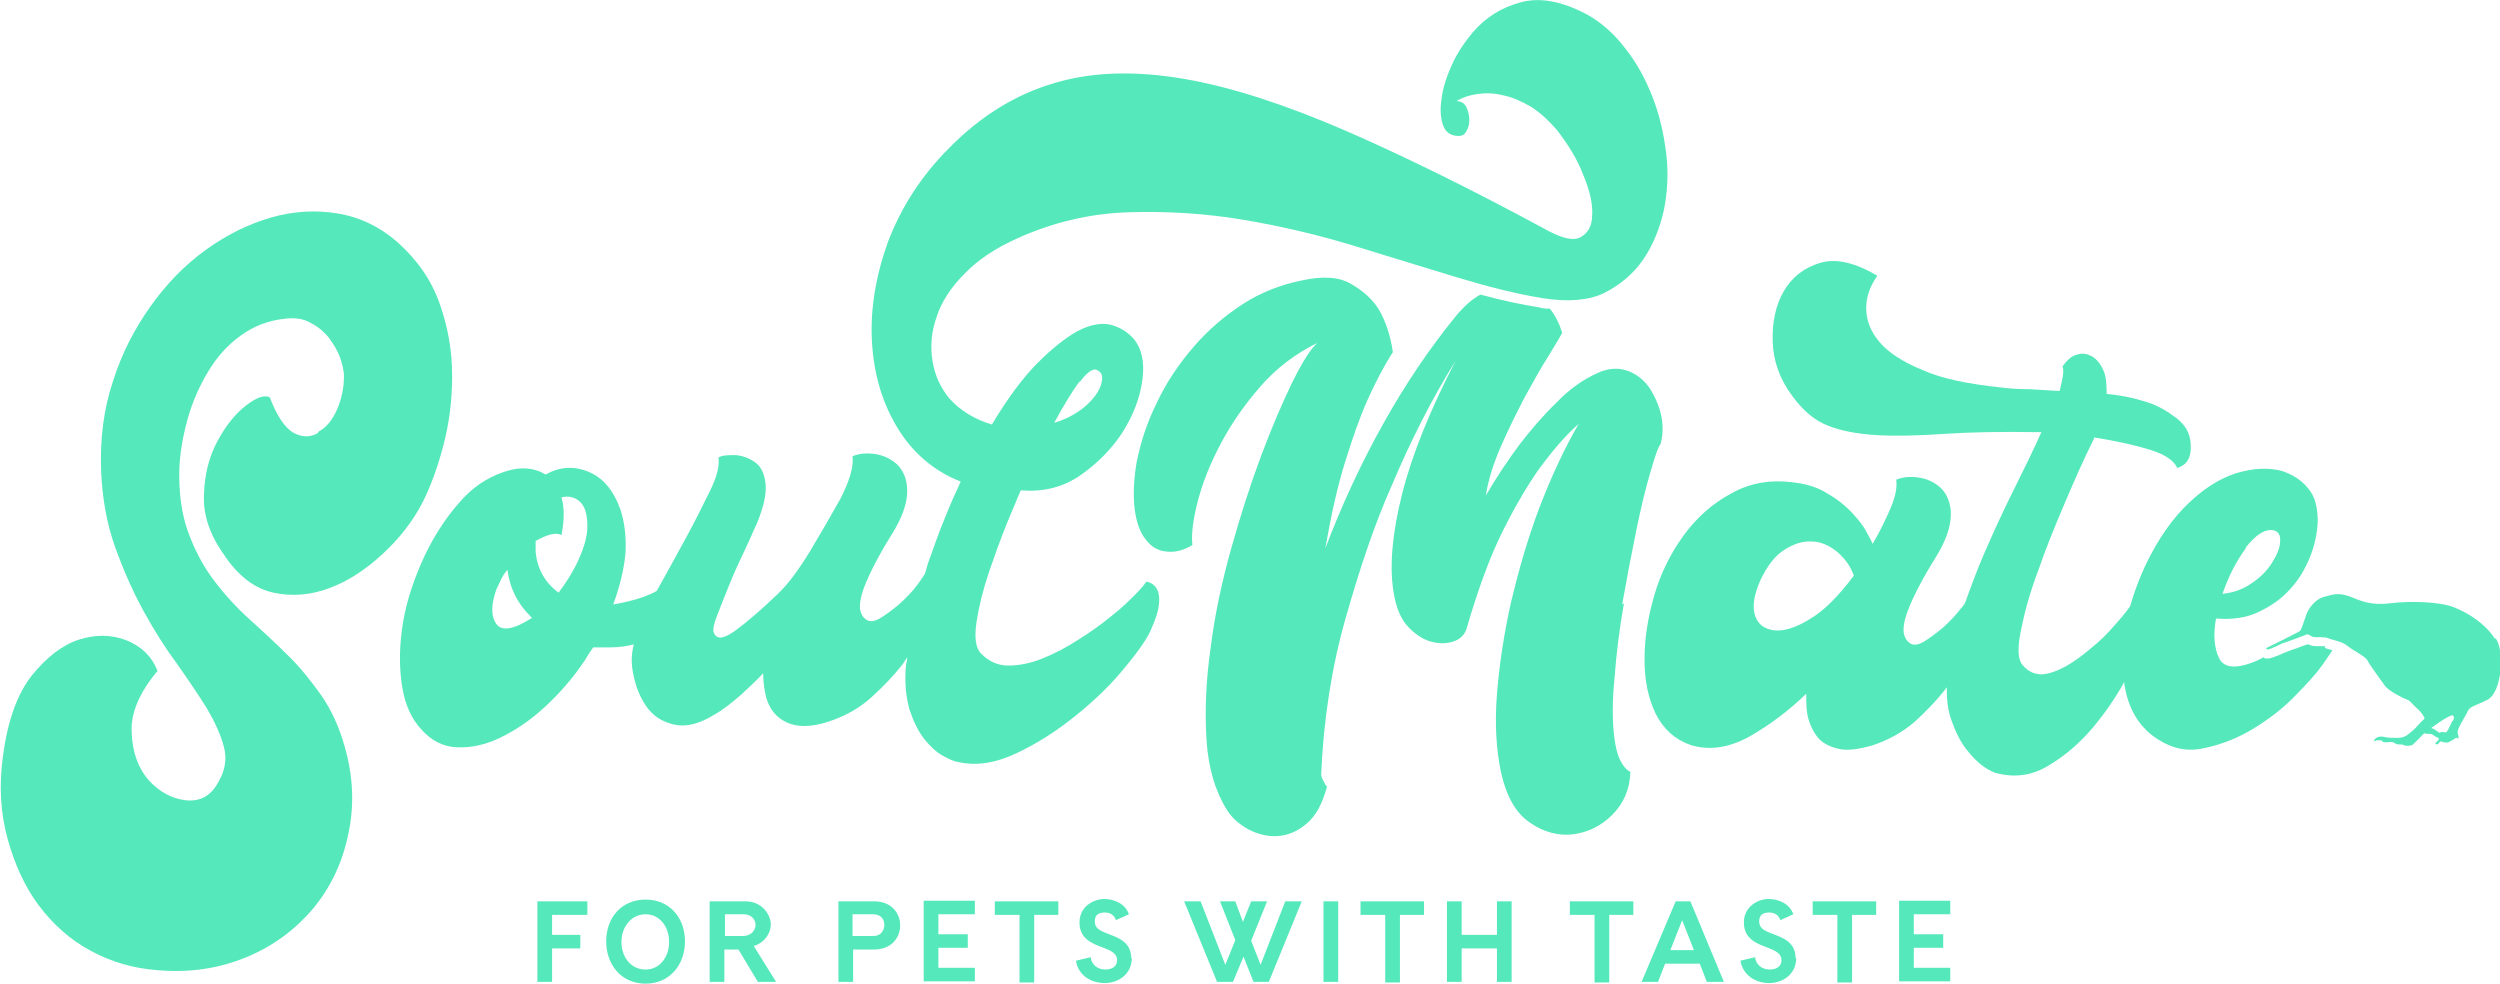
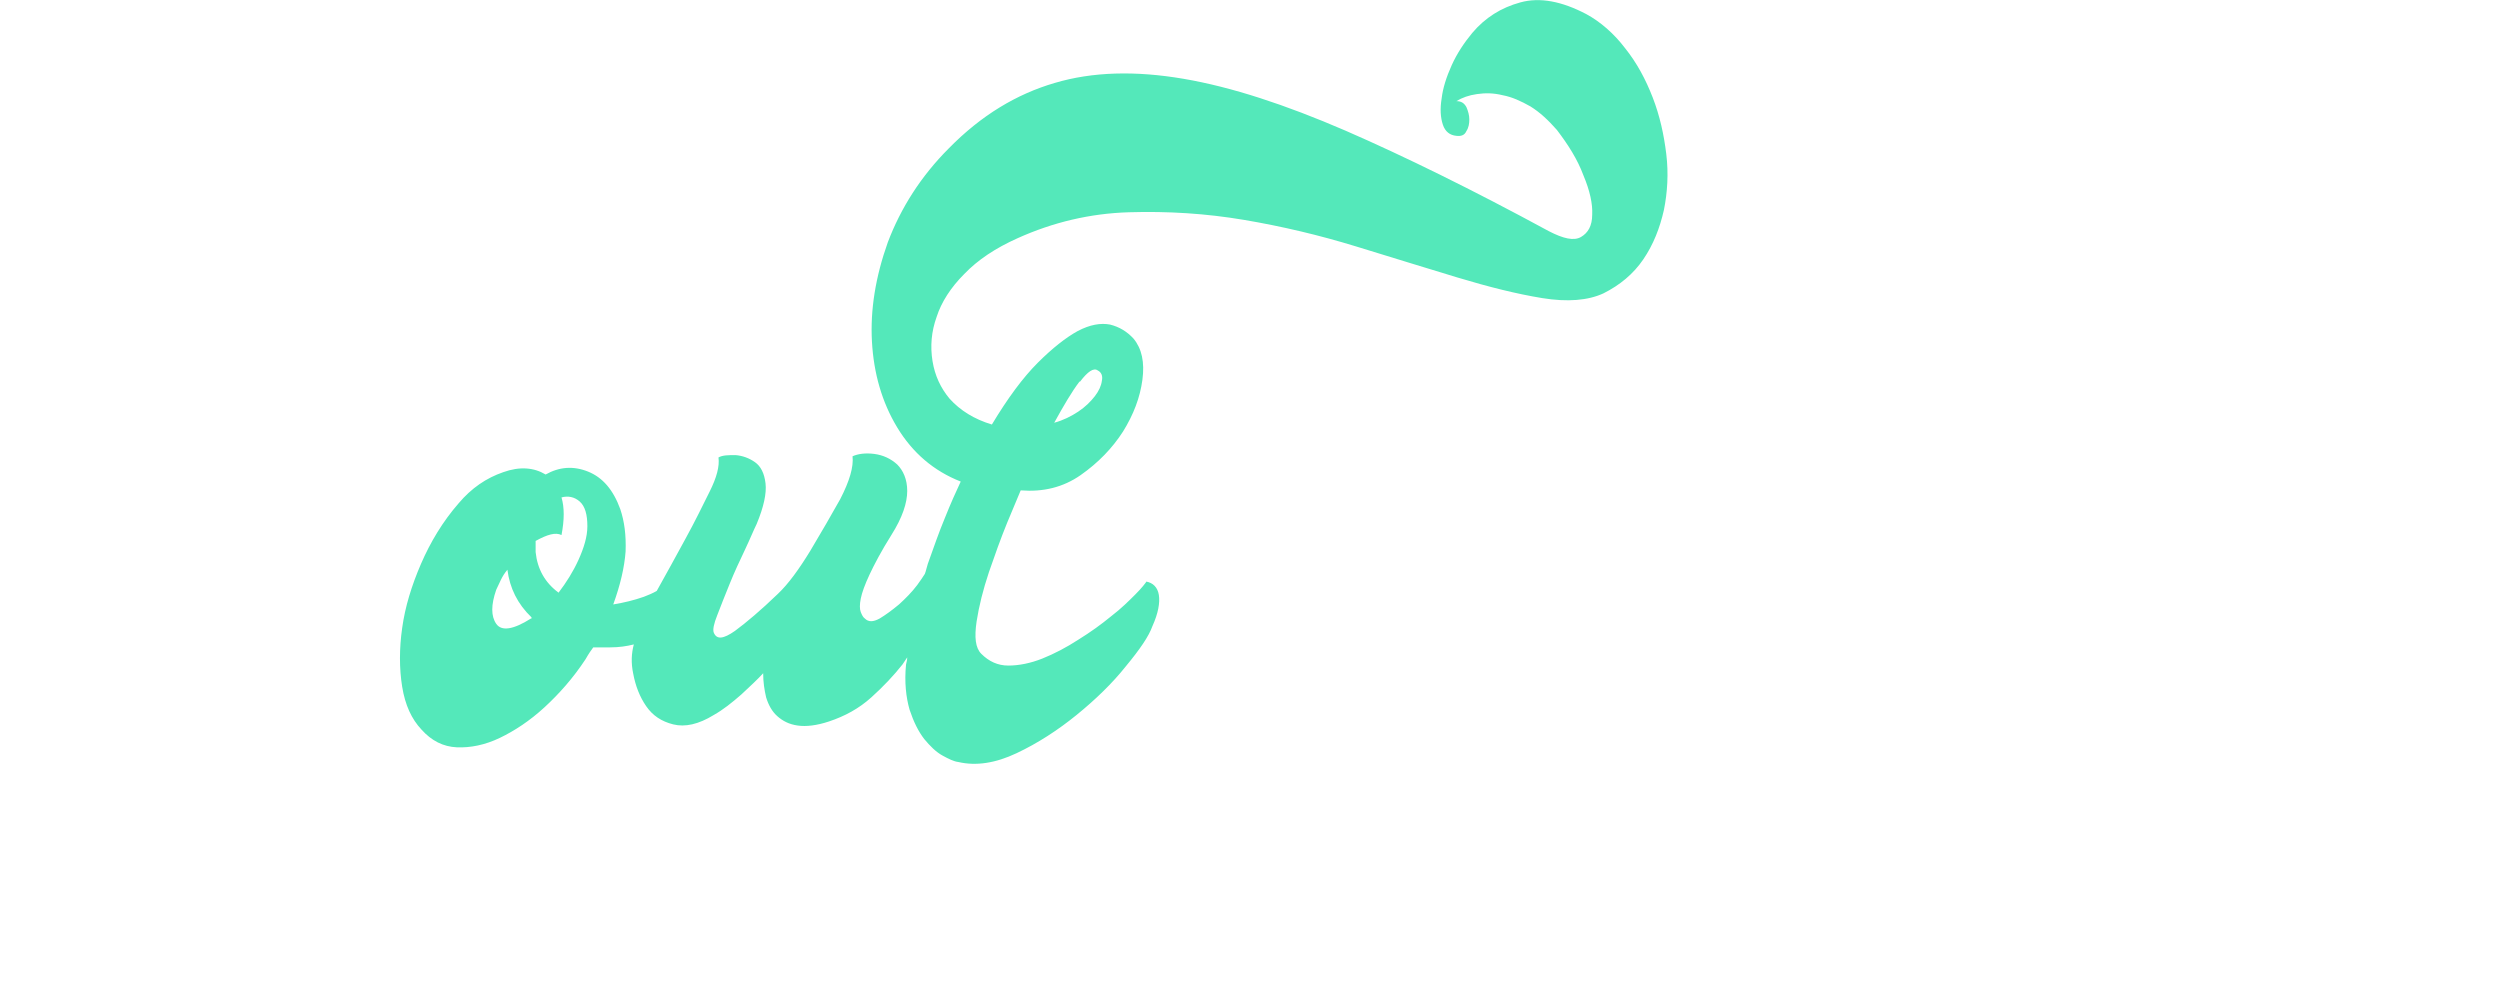
<svg xmlns="http://www.w3.org/2000/svg" version="1.1" viewBox="0 0 425.2 167.3">
  <defs>
    <style>
      .cls-1 {
        fill: #133c38;
      }

      .cls-2 {
        fill: #54e8ba;
      }

      .cls-3 {
        display: none;
      }
    </style>
  </defs>
  <g>
    <g id="Background" class="cls-3">
      <rect class="cls-1" x="-28.3" y="-29.7" width="481.9" height="226.8" />
    </g>
    <g id="Logo">
      <g>
-         <path class="cls-2" d="M325.5,164.7v-3.5h5v-2.3h-5v-3.4h6.2v-2.3h-8.7v13.7h8.7v-2.3h-6.2ZM312.5,155.6v11.5h2.5v-11.5h4.1v-2.3h-10.8v2.3h4.1ZM305.4,163c0-2.8-2.2-3.5-4-4.2-1.3-.5-2.2-.9-2.2-2.1s.8-1.5,1.7-1.5,1.6.4,1.9,1.3l2.2-1c-.6-1.8-2.5-2.6-4.2-2.6s-4.2,1.2-4.2,4,2.2,3.6,4.1,4.3c1.3.5,2.3,1,2.3,2.1s-.9,1.6-2,1.6-2.3-.6-2.5-2.1l-2.5.6c.5,2.6,2.7,3.8,4.9,3.8s4.6-1.4,4.6-4.3M284.1,161.6l2-5.1,2,5.1h-4.1ZM290.4,167h2.8l-5.7-13.7h-2.5l-5.8,13.7h2.8l1.2-3.1h5.9l1.2,3.1ZM271.2,155.6v11.5h2.5v-11.5h4.1v-2.3h-10.8v2.3h4.1ZM254.6,159v-5.7h2.5v13.7h-2.5v-5.7h-6v5.7h-2.5v-13.7h2.5v5.7h6ZM235.6,155.6v11.5h2.5v-11.5h4.1v-2.3h-10.8v2.3h4.1ZM227.6,153.3h-2.5v13.7h2.5v-13.7ZM218.6,153.3l-4.2,10.8-1.6-4.1,2.7-6.7h-2.7l-1.4,3.5-1.3-3.5h-2.6l2.6,6.6-1.7,4.2-4.2-10.8h-2.8l5.6,13.7h2.7l1.8-4.3,1.7,4.3h2.6l5.6-13.7h-2.8ZM192.4,163c0-2.8-2.2-3.5-4-4.2-1.3-.5-2.2-.9-2.2-2.1s.8-1.5,1.7-1.5,1.6.4,1.9,1.3l2.2-1c-.6-1.8-2.5-2.6-4.2-2.6s-4.2,1.2-4.2,4,2.2,3.6,4.1,4.3c1.3.5,2.3,1,2.3,2.1s-.9,1.6-2,1.6-2.3-.6-2.5-2.1l-2.5.6c.4,2.6,2.7,3.8,4.9,3.8s4.6-1.4,4.6-4.3M173.4,155.6v11.5h2.5v-11.5h4.1v-2.3h-10.8v2.3h4.1ZM159.6,164.7v-3.5h5v-2.3h-5v-3.4h6.2v-2.3h-8.7v13.7h8.7v-2.3h-6.2ZM148.5,159.2c1.3,0,1.9-.9,1.9-1.9s-.6-1.8-1.9-1.8h-3.5v3.7h3.4ZM148.7,153.3c2.9,0,4.4,2,4.4,4.1s-1.5,4.1-4.5,4.1h-3.5v5.5h-2.5v-13.7h6.1ZM126.3,159.2h-3v-3.7h3.2c1.3,0,2,.9,2,1.8s-.7,1.9-2.2,1.9M132,167l-3.8-6.1c1.9-.6,2.9-2.2,2.9-3.7s-1.4-3.9-4.3-3.9h-6.1v13.7h2.5v-5.5h2.4l3.3,5.5h2.9ZM109.8,164.9c2.4,0,4-2.1,4-4.7s-1.6-4.7-4-4.7-4.1,2.1-4.1,4.7,1.6,4.7,4.1,4.7M109.8,153c4.1,0,6.7,3.1,6.7,7.1s-2.6,7.2-6.7,7.2-6.7-3.2-6.7-7.2,2.6-7.1,6.7-7.1M93.9,161.2v5.8h-2.5v-13.7h8.5v2.3h-6v3.4h4.8v2.3h-4.8Z" />
-         <path class="cls-2" d="M275.9,102.8c.8-4.5,1.6-8.7,2.4-12.6.8-3.9,1.6-7.2,2.4-9.9.8-2.7,1.3-4.3,1.7-4.7.4-1.3.5-2.9.2-4.6-.3-1.7-1-3.3-1.9-4.8-1-1.5-2.2-2.5-3.8-3.1-1.6-.6-3.3-.5-5.1.3-2.5,1.1-4.9,2.8-7.1,5.1-2.3,2.2-4.3,4.6-6.1,6.9-2.1,2.8-4.1,5.8-5.9,8.9.4-2.5,1.2-5.2,2.5-8.2,1.3-3,2.7-5.8,4.1-8.5,1.5-2.7,2.8-5.1,4.1-7.1,1.2-2,2-3.3,2.3-3.9-.5-1.6-1.2-3-2.1-4.1-.6,0-1.1,0-1.7-.2-3.1-.5-6.5-1.2-10.1-2.2-1.5.8-2.9,2.1-4.3,3.8-4.3,5.3-8.4,11.3-12.2,18.1-3.8,6.8-7.1,13.9-9.9,21.3,1-5.7,2.1-10.7,3.4-14.8,1.3-4.2,2.5-7.6,3.8-10.5,1.4-3.1,2.8-5.8,4.3-8.1-.4-2.8-1.2-5.2-2.4-7.3-1.1-1.7-2.6-3.1-4.7-4.3-2-1.2-4.8-1.4-8.4-.6-3.5.7-6.9,2-10,4-3.1,2-6,4.5-8.4,7.3-2.5,2.9-4.6,6-6.2,9.4-1.7,3.4-2.8,6.8-3.5,10.3-.5,3.1-.6,5.8-.3,8,.3,2.2.9,3.9,1.9,5.1.9,1.2,2.1,1.9,3.5,2,1.4.2,2.9-.2,4.4-1.1-.2-1.8.1-4.3.9-7.4.8-3.1,2.1-6.4,3.9-9.8,1.8-3.4,4-6.6,6.8-9.8,2.7-3.1,6-5.6,9.7-7.4-1.2,1-2.6,3.3-4.3,6.7-1.7,3.5-3.5,7.7-5.3,12.5-1.8,4.8-3.5,10.1-5.1,15.8-1.6,5.7-2.8,11.3-3.5,16.9-.8,5.6-1,10.8-.7,15.6.3,4.8,1.5,8.8,3.5,12,.9,1.4,2.1,2.4,3.7,3.3,1.6.8,3.2,1.2,4.9,1.1,1.7-.1,3.4-.8,4.9-2.1,1.6-1.3,2.7-3.4,3.5-6.3-.2-.2-.4-.5-.5-.8-.2-.3-.4-.7-.5-1.2.4-9.4,1.8-18.4,4.2-26.8,2.4-8.4,4.9-15.9,7.8-22.4,3.2-7.6,6.8-14.7,10.9-21.3-4.3,8.3-7.4,15.9-9.1,22.6-1.7,6.7-2.2,12.3-1.5,16.7.4,2.6,1.2,4.6,2.4,5.9,1.2,1.3,2.5,2.2,3.9,2.6,1.4.4,2.7.4,3.9,0,1.2-.4,2-1.2,2.3-2.4,1.9-6.5,3.9-12,6.1-16.4,2.2-4.4,4.3-7.9,6.2-10.6,2.3-3.1,4.5-5.7,6.7-7.6-2.5,4.3-4.7,9.1-6.7,14.3-2,5.3-3.5,10.6-4.8,16-1.2,5.4-2,10.6-2.4,15.7-.4,5.1-.1,9.5.7,13.3.9,4,2.5,6.9,4.9,8.5,2.3,1.6,4.8,2.3,7.3,2,2.5-.3,4.8-1.4,6.7-3.3,1.9-1.9,3-4.3,3.1-7.3-1.4-.8-2.3-2.6-2.7-5.6-.4-2.9-.4-6.4,0-10.4.3-4,.8-8.2,1.6-12.7" />
-         <path class="cls-2" d="M54,73.7c-1.3.7-2.6.7-4.1-.1-1.4-.8-2.8-2.8-4-6-.9-.5-2.3,0-4.1,1.4-1.8,1.4-3.4,3.4-4.8,6-1.4,2.6-2.2,5.6-2.3,9-.2,3.4.9,6.8,3.3,10.2,2.4,3.7,5.3,5.9,8.5,6.6,3.2.7,6.4.4,9.6-.8,3.2-1.2,6.2-3.2,9-5.8,2.8-2.6,5.1-5.5,6.8-8.8,1.3-2.6,2.5-5.8,3.5-9.6,1-3.8,1.5-7.7,1.5-11.9s-.7-8.2-2.1-12.2c-1.4-4-3.8-7.5-7.3-10.6-3-2.6-6.4-4.2-10.1-4.8-3.7-.6-7.5-.4-11.3.7-3.8,1.1-7.5,2.9-11.1,5.5-3.6,2.6-6.7,5.8-9.4,9.6-2.7,3.8-4.9,8-6.4,12.8-1.6,4.8-2.2,9.8-2,15.2.2,4.8,1,9.1,2.4,13,1.4,3.9,3,7.5,4.8,10.8,1.8,3.3,3.7,6.3,5.7,9,1.9,2.7,3.6,5.2,5.1,7.6,1.4,2.4,2.4,4.6,2.9,6.6.5,2,.2,3.9-.9,5.8-1.3,2.5-3.2,3.5-5.7,3.2-2.4-.3-4.5-1.5-6.3-3.5-1.7-2-2.7-4.7-2.8-8-.2-3.3,1.3-6.8,4.4-10.5-1-2.5-2.8-4.2-5.3-5.2-2.6-1-5.3-1-8.1-.1-2.8.9-5.5,3-8,6.1-2.5,3.2-4.1,7.7-4.9,13.7-.7,5.1-.4,9.8.8,14.1,1.2,4.3,2.9,8.1,5.3,11.3,2.4,3.2,5.3,5.8,8.8,7.7,3.5,1.9,7.3,3,11.3,3.3,5.6.5,10.6-.3,15.2-2.2,4.6-1.9,8.3-4.7,11.3-8.2,2.9-3.5,5-7.7,6-12.6,1.1-4.9.9-9.9-.6-15.1-.9-3.2-2.2-6.1-4-8.7-1.8-2.5-3.7-4.9-5.8-6.9-2.1-2.1-4.3-4.1-6.5-6.1-2.2-2-4.2-4.2-6-6.6-1.8-2.4-3.2-5.1-4.3-8.1-1.1-3-1.6-6.6-1.5-10.7.1-2.8.6-5.6,1.4-8.5.8-2.9,2-5.6,3.5-8.1,1.5-2.5,3.3-4.5,5.5-6.1,2.2-1.6,4.7-2.6,7.6-2.9,1.7-.2,3.1,0,4.3.7,1.2.6,2.3,1.5,3.1,2.5.8,1.1,1.5,2.2,1.9,3.3.4,1.2.7,2.3.7,3.3,0,2-.4,3.9-1.2,5.7-.8,1.8-1.8,3-3.1,3.7" />
        <path class="cls-2" d="M98.4,95.2c-.9,2-2.1,3.9-3.4,5.6-2.3-1.7-3.6-4-3.9-6.9v-1.9c2-1.1,3.4-1.5,4.4-1,.5-2.6.5-4.7,0-6.4,1.1-.3,2.2-.1,3.1.7.9.8,1.3,2.2,1.3,4.2,0,1.8-.6,3.7-1.5,5.7M90.3,105.2c-3,1.9-5,2.2-5.9.9-.9-1.3-.9-3.2,0-5.8.3-.6.5-1.1.8-1.7.3-.6.6-1.1,1.1-1.7.4,3.1,1.7,5.8,4.1,8.1v.2ZM183.7,64.9c1.3-1.7,2.3-2.4,3-1.9.6.3.9.9.7,1.8-.1.8-.5,1.7-1.2,2.6-.7.9-1.6,1.8-2.8,2.6-1.2.8-2.6,1.5-4.1,1.9,1.6-2.9,3-5.3,4.3-7M195,98.9c-.2.3-.8,1.1-1.9,2.2-1.1,1.1-2.4,2.4-4.1,3.7-1.7,1.4-3.5,2.7-5.6,4-2,1.3-4.1,2.4-6.1,3.2-2,.8-4,1.2-5.8,1.2s-3.3-.7-4.6-2c-1-1-1.2-2.8-.8-5.5.4-2.6,1.1-5.4,2.1-8.4,1-2.9,2-5.7,3.1-8.4,1.1-2.6,1.9-4.5,2.3-5.5,3.8.3,7.2-.5,10.2-2.6,3-2.1,5.4-4.6,7.2-7.4,1.8-2.9,2.9-5.8,3.3-8.8.4-3-.1-5.3-1.5-7-1.1-1.2-2.4-2-4-2.4-1.6-.3-3.4,0-5.5,1.1-2,1.1-4.3,2.9-6.8,5.4-2.5,2.5-5.1,6-7.8,10.5-3-.9-5.4-2.4-7.2-4.4-1.5-1.8-2.5-3.9-2.9-6.4-.4-2.5-.2-5,.7-7.5.8-2.5,2.4-5,4.7-7.3,2.3-2.4,5.3-4.4,9.1-6.1,6-2.7,12.3-4.2,18.9-4.4,6.6-.2,13.1.2,19.6,1.3,6.5,1.1,12.8,2.6,19,4.5,6.2,1.9,12,3.7,17.3,5.3,5.3,1.6,10.1,2.8,14.4,3.5,4.3.7,7.8.4,10.4-.8,2.8-1.4,5.1-3.3,6.8-5.8,1.7-2.5,2.8-5.3,3.5-8.4.6-3,.8-6.2.4-9.5-.4-3.3-1.1-6.5-2.3-9.6-1.2-3.1-2.7-5.9-4.7-8.4-1.9-2.5-4.2-4.5-6.6-5.8-4.2-2.2-7.9-2.9-11.2-2-3.3.9-6,2.6-8.2,5.2-1.4,1.7-2.6,3.5-3.5,5.5-.9,2-1.5,3.9-1.7,5.6-.3,1.8-.2,3.3.2,4.5.4,1.2,1.2,1.8,2.3,1.9.8.1,1.4-.1,1.7-.8.4-.6.5-1.3.5-2s-.2-1.4-.5-2.1c-.4-.7-.9-1-1.7-1,1-.6,2.1-1,3.5-1.2,1.4-.2,2.8-.2,4.4.2,1.6.3,3.1,1,4.7,1.9,1.6,1,3,2.3,4.5,4,1.9,2.5,3.5,5,4.5,7.7,1.1,2.6,1.6,4.9,1.5,6.7,0,1.9-.7,3.1-1.9,3.8-1.2.7-3,.3-5.5-1-12.9-7-24.5-12.7-34.6-17.1-10.2-4.4-19.3-7.4-27.5-8.8-8.2-1.4-15.5-1.2-21.9.7-6.5,1.9-12.5,5.5-18,11.1-4.8,4.8-8.2,10.2-10.4,16-2.1,5.9-3,11.5-2.7,16.9.3,5.4,1.7,10.3,4.3,14.6,2.6,4.3,6.2,7.4,10.8,9.2-.8,1.7-1.7,3.7-2.7,6.2-1,2.4-1.9,5-2.9,7.8-.2.6-.3,1.2-.5,1.7-.3.5-.8,1.2-1.3,1.9-.9,1.2-2,2.3-3.1,3.3-1.2,1-2.3,1.8-3.3,2.4-1.1.6-1.9.6-2.5,0-.3-.2-.5-.6-.7-1.1-.2-.5-.2-1.3,0-2.3.2-1,.7-2.4,1.5-4.1.8-1.7,2-4,3.7-6.7,1.9-3,2.7-5.5,2.7-7.5,0-2-.7-3.5-1.7-4.5-1.1-1-2.4-1.6-3.9-1.8-1.6-.2-2.8,0-3.7.4.2,1.8-.5,4.2-2.1,7.3-1.5,2.7-3.2,5.6-5.1,8.8-1.9,3.1-3.7,5.6-5.5,7.3-2.9,2.8-5.4,4.9-7.3,6.3-2,1.4-3.1,1.5-3.6.3-.2-.5,0-1.5.6-3,.6-1.6,1.3-3.3,2.1-5.3.8-2,1.7-3.9,2.6-5.8.9-1.9,1.5-3.4,2-4.4,1.2-2.9,1.7-5.2,1.5-6.9-.2-1.7-.8-2.9-1.8-3.6-1-.7-2.1-1.1-3.3-1.2-1.2,0-2.2,0-2.9.4.2,1.5-.3,3.4-1.5,5.8-1.2,2.4-2.5,5.1-4.1,8-1.6,2.9-3.2,5.9-4.9,8.9-.7.4-1.4.7-2.2,1-1.7.6-3.4,1-5.2,1.3,1.2-3.3,1.9-6.3,2.1-9,.1-2.8-.2-5.1-.9-7.2-1.2-3.3-3-5.4-5.5-6.4-2.5-1-4.9-.8-7.2.5-2-1.2-4.4-1.4-7.2-.4-2.9,1-5.4,2.7-7.6,5.3-2.7,3.1-4.8,6.6-6.4,10.3-1.6,3.7-2.7,7.3-3.2,10.9-.5,3.5-.5,6.9,0,10,.5,3.1,1.6,5.5,3.3,7.3,1.7,1.9,3.7,2.9,6,3,2.3.1,4.8-.4,7.3-1.6,2.5-1.2,5.1-2.9,7.6-5.2,2.5-2.3,4.9-5,7-8.2.5-.9,1-1.6,1.3-2,.4,0,.9,0,1.4,0,.5,0,1,0,1.5,0,1.5,0,2.8-.2,4-.5-.4,1.5-.5,3.1-.1,5,.4,2.1,1.1,3.9,2.2,5.5,1.1,1.6,2.6,2.6,4.6,3.1,2,.5,4.3,0,6.9-1.6,1.6-.9,3.1-2.1,4.7-3.5,1.5-1.4,2.8-2.6,3.7-3.6,0,1.5.2,2.8.5,4.1.4,1.3,1,2.4,1.9,3.2.9.8,2,1.4,3.5,1.6,1.4.2,3.2,0,5.3-.7,2.7-.9,5.1-2.2,7.2-4.1,2-1.8,3.8-3.7,5.3-5.6.3-.4.5-.8.8-1.2,0,.4-.1.8-.2,1.2-.3,3,0,5.6.6,7.7.7,2.1,1.5,3.7,2.5,5,1,1.2,2,2.2,3.1,2.8,1.1.6,1.9,1,2.7,1.1,3,.7,6.3.2,9.9-1.5,3.6-1.7,7-3.9,10.2-6.5,3.2-2.6,6.1-5.4,8.4-8.3,2.4-2.9,3.9-5.1,4.5-6.8,1-2.2,1.3-4,1.1-5.3-.2-1.3-1-2.1-2.2-2.3" />
-         <path class="cls-2" d="M307.8,105.3c-2.4,1.5-4.5,2.1-6.1,1.9-1.6-.2-2.7-1-3.2-2.5-.5-1.5-.2-3.5.9-6,1.2-2.5,2.5-4.2,4.1-5.2,1.6-1,3.1-1.5,4.6-1.4,1.5,0,2.9.6,4.3,1.7,1.3,1.1,2.3,2.4,2.9,4.1-2.6,3.5-5.1,6-7.5,7.4M381.9,93.2c1.7-2.2,3.3-3.3,4.8-3,.8.2,1.2.8,1.1,1.9,0,1-.5,2.2-1.3,3.5-.8,1.3-1.9,2.5-3.4,3.5-1.5,1.1-3.2,1.7-5.1,1.9,1-2.9,2.3-5.5,4-7.8M395.5,109.9q-.1,0-.4,0c-.1,0-.3,0-.4,0h-.5c-.5,0-1,0-1.6-.3,0,0-.1,0-.2,0,0,0,0,0,0,0-.5.2-1.2.4-1.9.7-.7.2-1.4.5-1.9.7-.2,0-.4.2-.7.3-1,.4-1.7.7-2.2.7s-.5,0-.7-.2c-.6.3-1.2.6-1.7.8-3.1,1.2-5.1,1-5.9-.7-.8-1.7-1-3.9-.5-6.7,2.7.2,5.1-.1,7.2-1.1,2.1-1,3.9-2.2,5.4-3.9,1.5-1.6,2.6-3.5,3.4-5.5.8-2,1.2-4,1.3-5.9,0-2.4-.4-4.3-1.6-5.7-1.2-1.5-2.7-2.4-4.5-3-1.9-.5-4-.5-6.3,0-2.4.5-4.7,1.6-7,3.3-3.2,2.4-5.9,5.5-8.2,9.5-1.9,3.3-3.3,6.7-4.3,10.2-.7,1-1.6,2.1-2.7,3.3-1.1,1.3-2.4,2.6-3.9,3.8-1.4,1.2-2.9,2.3-4.3,3.1-1.5.8-2.8,1.3-4.1,1.4-1.3,0-2.4-.5-3.3-1.6-.8-.9-.9-2.8-.3-5.8.6-3,1.5-6.4,2.9-10.1,1.3-3.8,2.9-7.7,4.6-11.7,1.7-4,3.3-7.6,4.9-10.8,0-.1.1-.2.1-.3,3.7.6,6.9,1.3,9.5,2.1,2.6.8,4.1,1.9,4.6,3.1,1.6-.5,2.4-1.7,2.3-3.8,0-2.1-1-3.8-3-5.1-1.5-1.1-3.2-2-5.1-2.5-1.9-.6-4-1-6.2-1.2,0-1.7-.1-3.1-.6-4.1-.5-1.1-1.1-1.8-1.9-2.3-.8-.4-1.6-.6-2.5-.3-.9.2-1.7.9-2.5,2,.3.8,0,2.2-.5,4.2-1.7-.1-3.4-.2-5.1-.3-1.7,0-3.3-.1-4.9-.3-5.6-.6-10.1-1.5-13.4-3-3.4-1.4-5.8-3-7.3-4.8-1.5-1.8-2.2-3.7-2.2-5.7,0-2,.7-3.8,1.9-5.5-3.7-2.2-7-3-9.7-2.2-2.7.8-4.8,2.4-6.2,4.8-1.4,2.4-2,5.3-1.9,8.6.1,3.3,1.2,6.4,3.3,9.2,1.8,2.5,3.8,4.2,6.1,5.1,2.3.9,5,1.4,8.2,1.6,3.2.2,7.1.1,11.5-.2,4.4-.3,9.7-.4,15.8-.3h.8c-1.3,2.9-2.9,6.2-4.7,9.8-1.8,3.6-3.5,7.3-5.1,11-1.2,2.8-2.2,5.5-3.2,8.3-.2.3-.4.6-.7.9-.9,1.2-2,2.3-3.1,3.3-1.2,1-2.3,1.8-3.3,2.4-1.1.6-1.9.6-2.5,0-.3-.2-.5-.6-.7-1.1-.2-.5-.2-1.3,0-2.3.2-1,.7-2.4,1.5-4.1.8-1.7,2-4,3.7-6.7,1.9-3,2.7-5.5,2.7-7.5,0-2-.7-3.5-1.7-4.5-1.1-1-2.4-1.6-3.9-1.8-1.6-.2-2.8,0-3.7.4.2,1.2-.1,2.8-.9,4.7-.8,1.9-1.8,4-3.1,6.2-.2-.5-.6-1.2-1.2-2.3-.6-1.1-1.5-2.1-2.5-3.2-1.1-1.1-2.3-2.1-3.9-3-1.5-1-3.3-1.6-5.5-1.9-4.1-.6-7.7,0-10.9,1.8-3.2,1.7-5.9,4.1-8.1,7.1-2.2,3-3.9,6.4-5,10.1-1.1,3.8-1.7,7.4-1.7,11s.6,6.6,1.9,9.3c1.3,2.6,3.3,4.4,5.9,5.3,3.2,1,6.5.5,10-1.4,3.5-2,6.7-4.4,9.7-7.3,0,1.6,0,3,.4,4.4.4,1.3,1,2.4,1.8,3.3.8.8,2,1.4,3.5,1.7,1.5.3,3.3,0,5.5-.6,2.7-.9,5.1-2.2,7.2-4,2-1.8,3.8-3.7,5.3-5.6,0-.1.1-.2.2-.3,0,2.2.2,4,.8,5.6.7,2,1.5,3.6,2.5,4.9,1,1.3,2,2.3,3,3,1,.7,1.9,1.1,2.6,1.2,3,.7,5.9.2,8.6-1.5,2.8-1.7,5.2-3.8,7.4-6.4,2-2.4,3.8-5,5.3-7.7,0,.5.1.9.2,1.4.8,3.8,2.7,6.6,5.6,8.4,2.5,1.6,5.1,2.1,8,1.4,2.8-.6,5.6-1.7,8.2-3.3,2.6-1.6,5-3.4,7-5.5,2.1-2.1,3.7-3.9,4.7-5.3.6-.9,1.2-1.7,1.7-2.5-.7-.2-1.1-.3-1.3-.4" />
-         <path class="cls-2" d="M417.1,122.6c-.4.9-.8,1.7-1,1.9-.2.2-.2,0-.7,0-.5,0-.4.3-.7,0-.4-.3-1.1-.8-1.3-.6,0,0,1.2-.9,2-1.4.8-.5,1.7-1,1.8-.8,0,.2.4,0,0,.9M424.3,108.6c-1.6-2.5-4.4-4.3-6.9-5.3-2.5-1-7.6-1.1-10.8-.7-3.2.4-4.9-.3-6.8-1.1-2-.7-2.7-.5-4.5,0-1.8.5-2.8,2.3-3.1,3.2-.3.9-.8,2.4-1,2.6-.2.2-5.7,2.9-5.7,2.9-.3.7,1.5-.2,2.5-.7,1.1-.4,2.9-1,3.8-1.4.9-.4.9-.1,1.3.1.5.3,1.1.1,2,.2.8,0,.5.1,2,.5,1.5.4,1.8.7,2.5,1.2.7.6,2.7,1.5,3.1,2.3.4.8,2.2,3.2,2.9,4.2.6.9,3.2,2.2,3.8,2.4.6.2,1,.9,1.6,1.4.6.5.8.8,1.2,1.4.4.6,0,.4-.8,1.4-.9,1-1.1,1.1-1.7,1.6-.7.6-1.3.7-2,.7-.7,0-1.6,0-2.4-.2-.8-.1-1.3.2-1.5.6-.2.4,0,0,.8,0,.8,0,.4.2.8.3.5.1.7,0,1.4,0,.6.1.6.4,1,.4.4,0,.7,0,1,.1.2.2,1.1.2,1.5,0,.3-.3,1.2-1.1,1.7-1.7.5-.5.4-.2.7-.2.3,0,.8,0,1,.1.2.2.7.5,1,.6.3.2-.1.5-.4.8-.3.3.2.4.4.2.2-.1.2-.4.4-.4.2,0,.5.2,1,.2.4,0,.8-.3,1.3-.6.5-.4.4-.2.6-.1.2.1.2-.3,0-.9-.2-.6,1.1-2.5,1.6-3.5.4-1.1,1.1-1,3.5-2.2,2.3-1.2,3-7.9,1.4-10.4" />
      </g>
    </g>
  </g>
</svg>